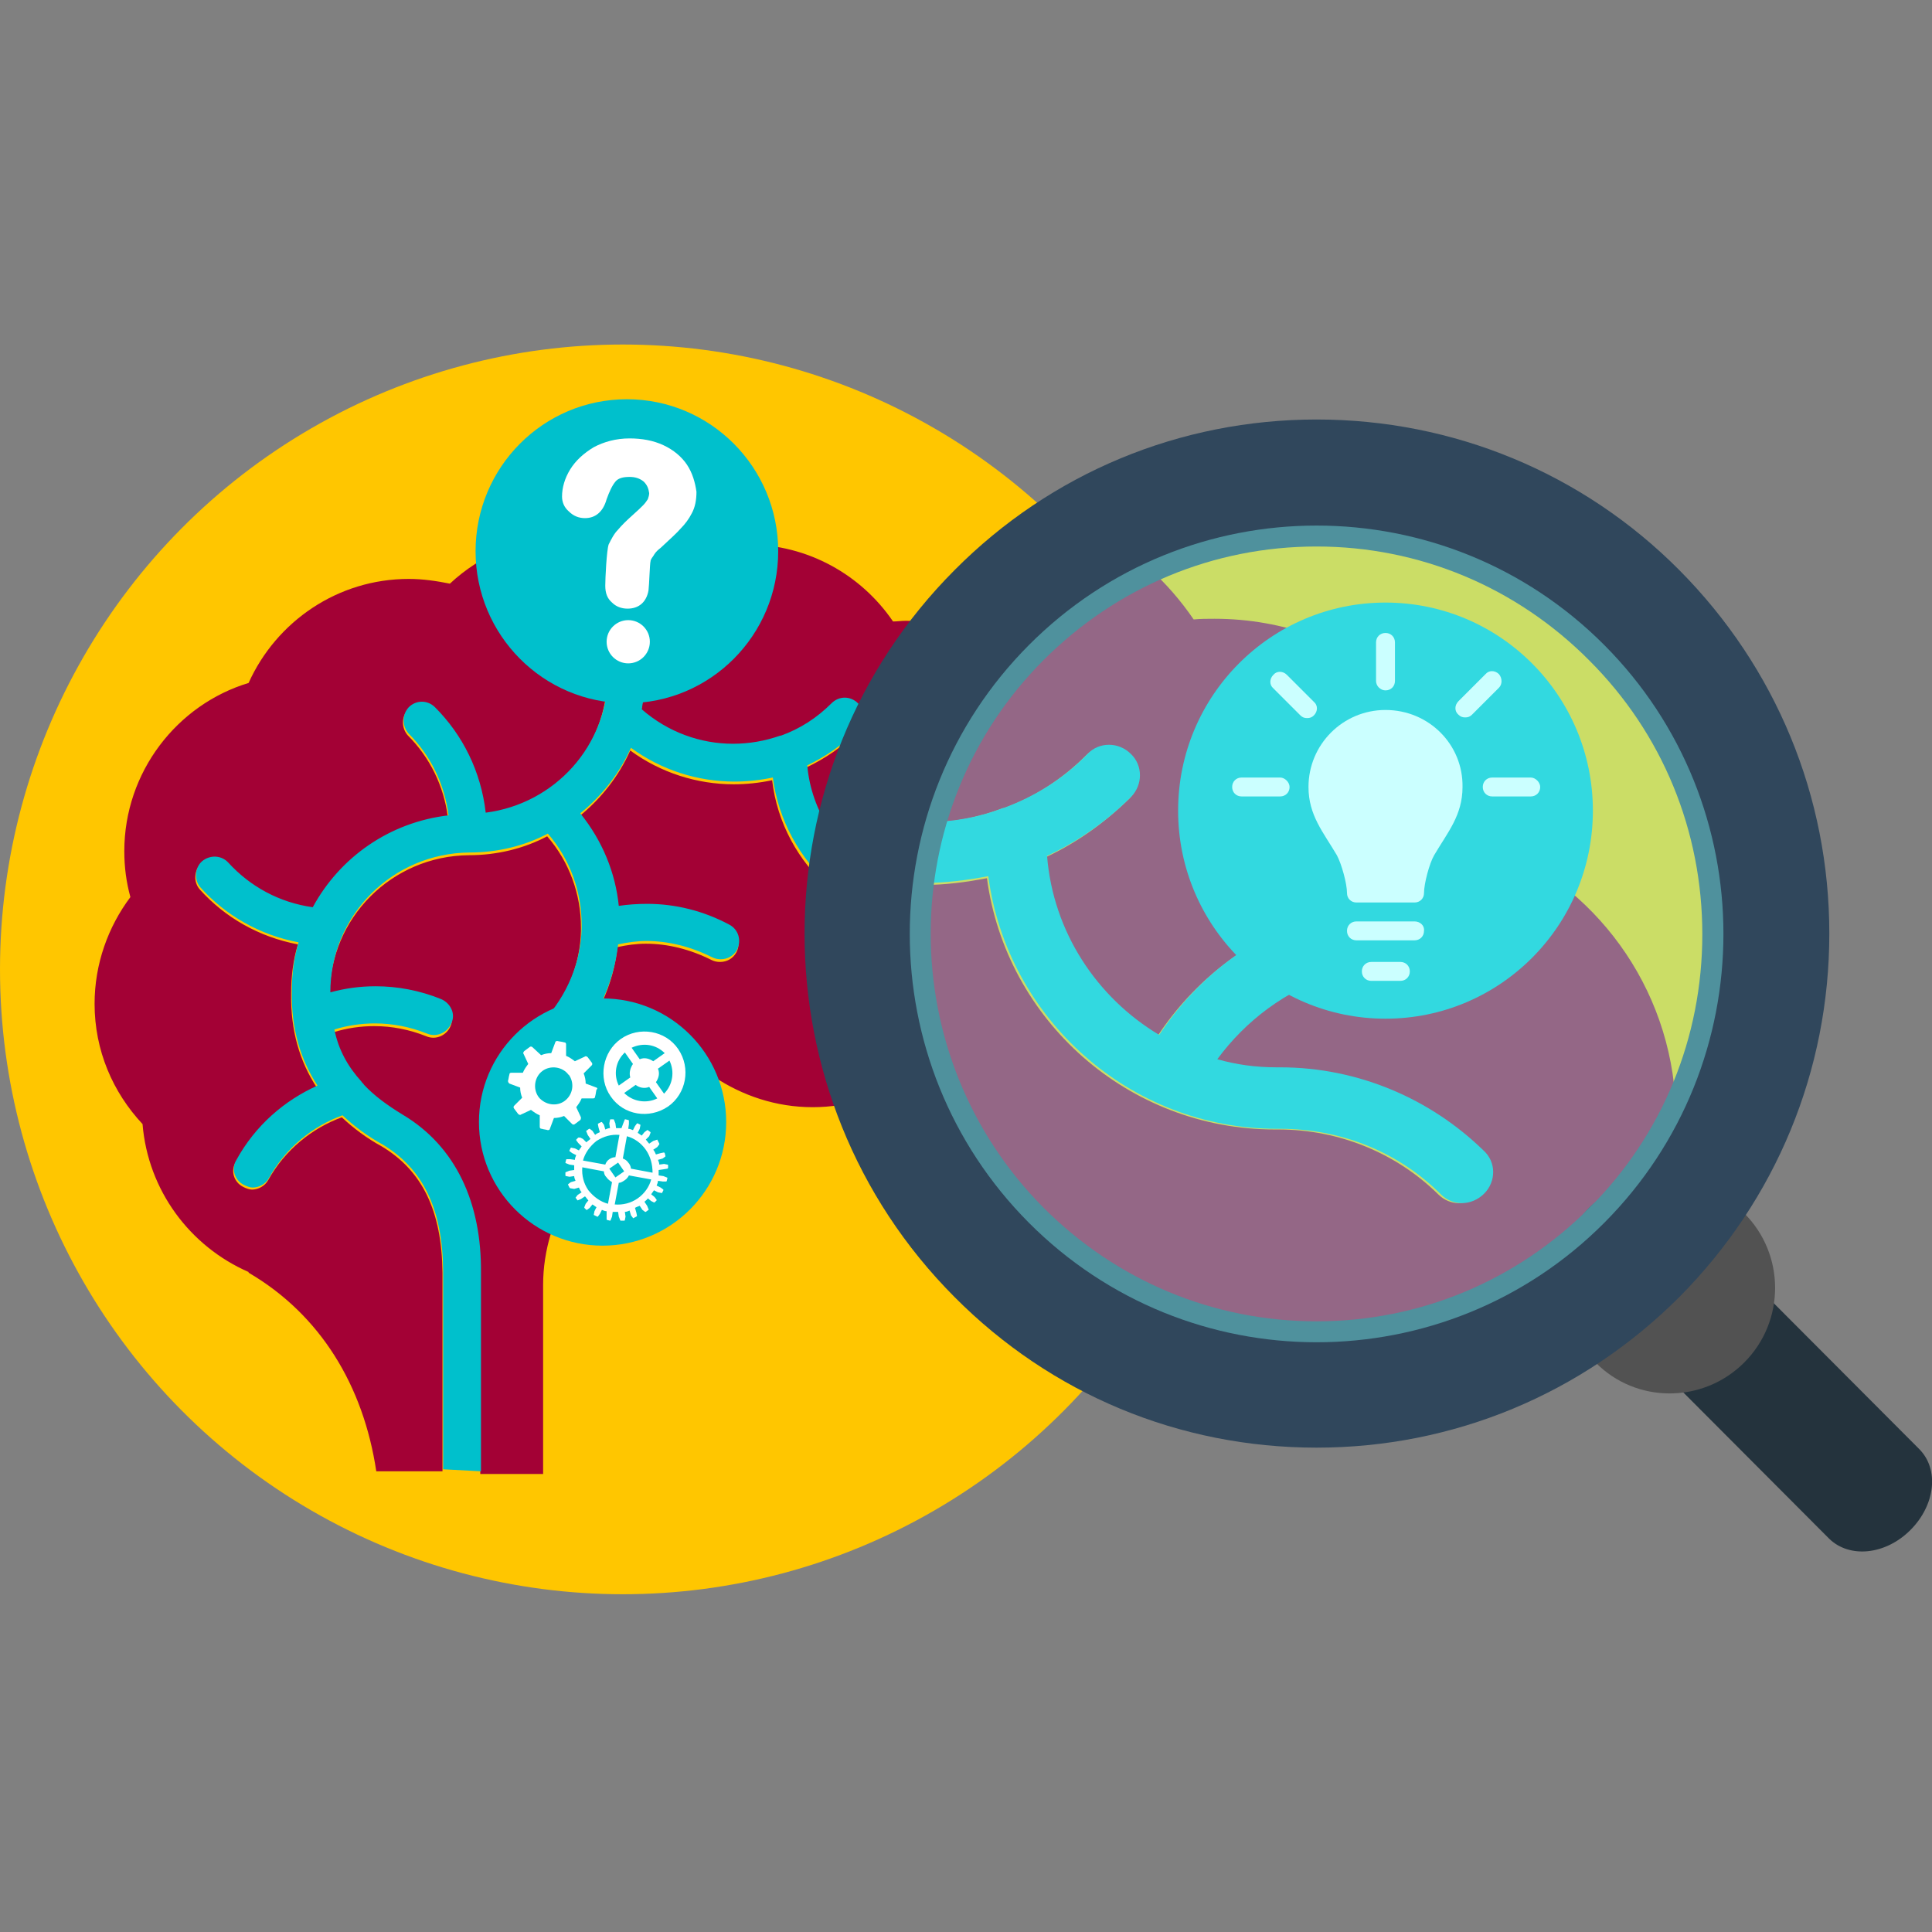
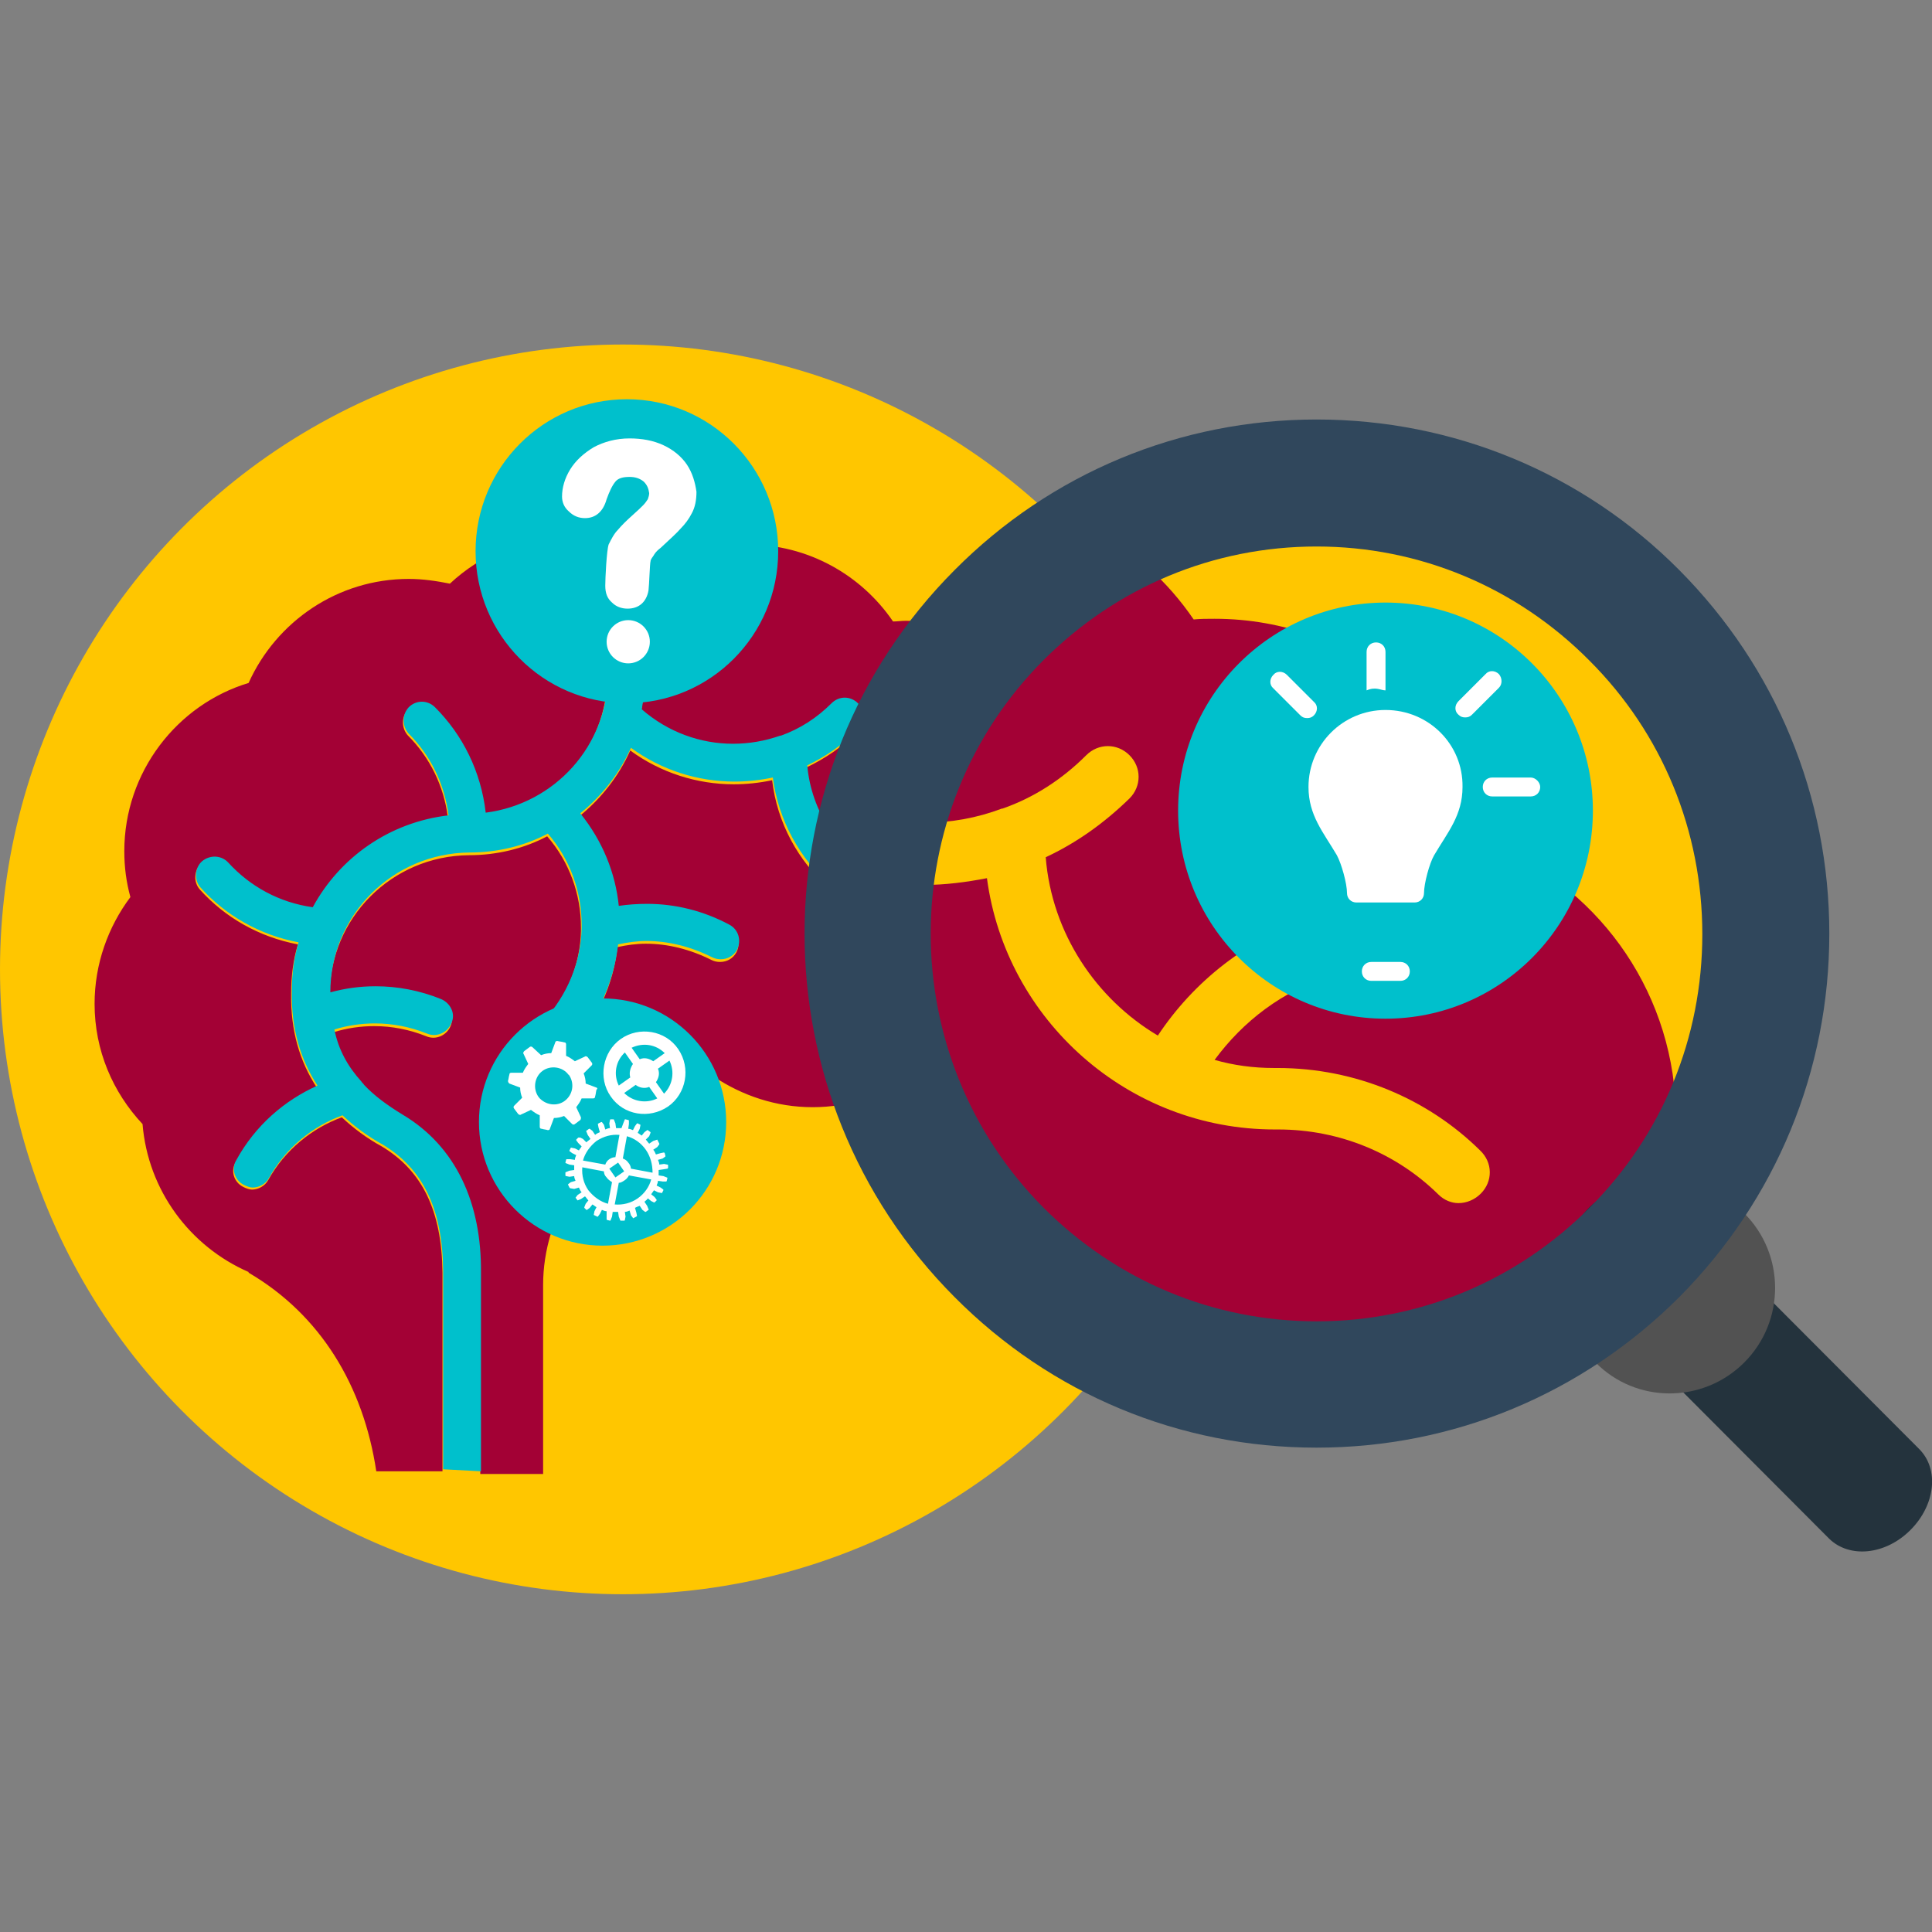
<svg xmlns="http://www.w3.org/2000/svg" xmlns:xlink="http://www.w3.org/1999/xlink" version="1.1" id="Calque_1" x="0px" y="0px" width="286px" height="286px" viewBox="0 -51 286 286" style="enable-background:new 0 0 286 286;" xml:space="preserve">
  <rect x="0" y="-51" width="286" height="286" fill="#808080" stroke="none" />
  <style type="text/css">
	.st0{fill:#FFC600;}
	.st1{fill:#A30135;}
	.st2{fill:#00C0CC;}
	.st3{fill:#FFFFFF;}
	.st4{clip-path:url(#SVGID_3_);}
	.st5{fill:#24333D;}
	.st6{fill:#525252;}
	.st7{fill:#30475C;}
	.st8{opacity:0.4;fill:#7DFFFF;enable-background:new    ;}
</style>
  <g>
    <g>
      <ellipse class="st0" cx="92.2" cy="92.5" rx="92.2" ry="92.5" />
      <path class="st1" d="M149.4,112.7c-5.3,0-10.3-1.6-14.5-4.3c-4.2,2.8-9.2,4.5-14.6,4.5s-10.4-1.7-14.6-4.5    c-2.9,3.3-7,5.8-10.8,7.3c-8.1,3.5-14.5,13.2-14.5,23.5v28h-9.3v-29.4c0.1-10.3-3.7-18.7-11.6-23.4c-2.3-1.4-4.2-2.8-5.7-4.4    c-0.1-0.2-0.3-0.3-0.4-0.5c-2-2.2-3.4-4.7-4-7.7c1.9-0.6,4-0.9,6-0.9c2.6,0,5.2,0.5,7.7,1.5c1.4,0.6,3-0.1,3.6-1.5    c0.6-1.4-0.1-3-1.5-3.6c-3.2-1.3-6.5-1.9-9.7-1.9c-2.3,0-4.5,0.3-6.7,0.9c0-11.4,9.2-20.6,20.6-20.7l0,0l0,0c4.2,0,8.2-1,11.6-2.8    c3.3,3.8,5,8.6,5,13.5c0,0.1,0,0.2,0,0.3c0,0.1,0,0.1,0,0.2c-0.1,5-2.1,9.9-5.7,13.8l0,0c-1.1,1.1-1,2.8,0.1,3.9    c0.5,0.5,1.2,0.8,1.9,0.8c0.7,0,1.4-0.3,2-0.8c4.1-4.3,6.5-9.8,7.1-15.3c1.4-0.3,2.8-0.5,4.2-0.5c3.2,0,6.5,0.8,9.7,2.4    c0.4,0.2,0.8,0.3,1.3,0.3c1,0,1.9-0.5,2.4-1.4c0.7-1.3,0.2-3-1.1-3.7c-3.9-2.1-8.1-3.1-12.2-3.1c-1.4,0-2.9,0.1-4.2,0.3    c-0.5-4.9-2.4-9.6-5.7-13.7c3.2-2.6,5.8-5.9,7.5-9.7c4.5,3.3,9.9,5,15.3,5c1.9,0,3.8-0.2,5.7-0.6C115.8,77.2,126.8,87,140,87l0,0    l0,0h0.3c5.6,0,10.7,2.2,14.4,5.8c0.5,0.5,1.2,0.8,1.8,0.8c0.7,0,1.5-0.3,2-0.8c1.1-1.1,1.1-2.8,0-3.9c-4.7-4.6-11.2-7.4-18.2-7.4    H140l0,0c-1.9,0-3.6-0.2-5.3-0.7c2.5-3.5,6.1-6.2,10.5-7.6c1.5-0.4,2.2-2,1.8-3.4c-0.5-1.4-2-2.3-3.5-1.8    c-5.9,1.9-10.7,5.7-14,10.6c-5.5-3.3-9.5-9.2-10.1-16c2.7-1.3,5.3-3,7.5-5.3c1.1-1.1,1.1-2.8,0-3.9c-1.1-1.1-2.8-1.1-3.9,0    c-2.2,2.2-4.7,3.8-7.5,4.8h-0.1c-2.3,0.8-4.6,1.2-7,1.2c-4.8,0-9.6-1.7-13.5-5.1c0.3-1.7,0.5-3.4,0.5-5.2c0-1.5-1.2-2.8-2.8-2.8    c-1.5,0-2.7,1.3-2.7,2.8c0,10.6-7.9,19.2-18.1,20.5c-0.7-6.1-3.4-11.5-7.5-15.6c-1.1-1.1-2.8-1.1-3.9,0c-1,1.1-1,2.8,0,3.9    c3.2,3.2,5.3,7.4,5.9,12.1c-8.7,1-16.1,6.2-20.1,13.6c-5-0.7-9.3-3.1-12.5-6.6c-1-1.1-2.7-1.2-3.9-0.2c-1.1,1-1.2,2.8-0.2,3.9    c3.7,4.1,8.7,7,14.5,8.1c-0.7,2.3-1,4.7-1,7.2v0.1c-0.1,5.5,1.3,10.1,3.8,13.9c-4.9,2.2-9.2,5.9-12,11l0,0c-0.8,1.3-0.3,3,1.1,3.7    c0.4,0.2,0.9,0.4,1.3,0.4c0.9,0,1.9-0.5,2.4-1.4c2.5-4.5,6.5-7.7,10.9-9.3c1.7,1.6,3.7,3.1,5.9,4.3c6,3.6,8.9,9.5,9,18.7v29.4    h-9.8c-1.9-12.7-8.3-23.2-18.9-29.4v-0.1c-8.7-3.8-14.9-12.1-15.7-21.9c-4.4-4.7-7.1-10.9-7.1-17.8c0-5.9,2-11.4,5.3-15.8    c-0.6-2.2-0.9-4.4-0.9-6.8c0-11.7,7.8-21.7,18.4-24.9C40.9,41,50,34.7,60.5,34.7c2.1,0,4.1,0.3,6.1,0.7c4.6-4.3,10.8-7,17.6-7    c5.3,0,10.2,1.6,14.3,4.3c3.6-2,7.8-3.1,12.2-3.1c8.9,0,16.8,4.5,21.5,11.4c0.6,0,1.2-0.1,1.9-0.1c12.4,0,22.8,8.8,25.4,20.5    c9.5,4.1,16.1,13.5,16.1,24.5C175.9,100.8,164.1,112.7,149.4,112.7z" />
      <path class="st2" d="M71.2,166.8v-29.4c0.1-10.3-3.7-18.7-11.6-23.4c-2.3-1.4-4.2-2.8-5.7-4.4c-0.1-0.2-0.3-0.3-0.4-0.5    c-2-2.2-3.4-4.7-4-7.7c1.9-0.6,4-0.9,6-0.9c2.6,0,5.2,0.5,7.7,1.5c1.4,0.6,3-0.1,3.6-1.5c0.7-1.4-0.1-3-1.5-3.6    c-3.2-1.3-6.5-1.9-9.7-1.9c-2.3,0-4.5,0.3-6.7,0.9c0-11.4,9.2-20.6,20.6-20.7l0,0l0,0c4.2,0,8.2-1,11.6-2.8c3.3,3.8,5,8.6,5,13.5    c0,0.1,0,0.2,0,0.3c0,0.1,0,0.1,0,0.2c-0.1,5-2.1,9.9-5.7,13.8l0,0c-1.1,1.1-1,2.8,0.1,3.9c0.5,0.5,1.2,0.8,1.9,0.8    c0.7,0,1.4-0.3,2-0.8c4.1-4.3,6.5-9.8,7.1-15.3c1.4-0.3,2.8-0.5,4.2-0.5c3.2,0,6.5,0.8,9.7,2.4c0.4,0.2,0.8,0.3,1.3,0.3    c1,0,1.9-0.5,2.4-1.4c0.7-1.4,0.2-3-1.1-3.7c-3.9-2.1-8.1-3.1-12.2-3.1c-1.4,0-2.9,0.1-4.2,0.3c-0.5-4.9-2.4-9.6-5.7-13.7    c3.2-2.6,5.8-5.9,7.5-9.7c4.5,3.3,9.9,5,15.3,5c1.9,0,3.8-0.2,5.7-0.6c1.7,12.8,12.7,22.6,25.9,22.6l0,0l0,0h0.3    c5.6,0,10.7,2.2,14.4,5.8c0.5,0.5,1.2,0.8,1.8,0.8c0.7,0,1.5-0.3,2-0.8c1.1-1.1,1.1-2.8,0-3.9c-4.7-4.6-11.2-7.4-18.2-7.4H140l0,0    c-1.9,0-3.6-0.3-5.3-0.7c2.5-3.5,6.1-6.2,10.5-7.6c1.5-0.4,2.2-2,1.8-3.4c-0.5-1.4-2-2.3-3.5-1.8c-5.9,1.9-10.7,5.7-13.9,10.6    c-5.5-3.3-9.5-9.2-10.1-16c2.7-1.3,5.2-3,7.5-5.3c1.1-1.1,1.1-2.8,0-3.9c-1.1-1.1-2.8-1.1-3.9,0c-2.2,2.2-4.7,3.8-7.5,4.8h-0.1    c-2.3,0.8-4.6,1.2-7,1.2c-4.8,0-9.6-1.7-13.5-5.1c0.3-1.7,0.5-3.4,0.5-5.2c0-1.5-1.2-2.8-2.8-2.8c-1.5,0-2.7,1.3-2.7,2.8    c0,10.6-7.9,19.2-18.1,20.5c-0.7-6.1-3.4-11.5-7.5-15.6c-1.1-1.1-2.8-1.1-3.9,0c-1,1.1-1,2.8,0,3.9c3.2,3.2,5.3,7.4,5.9,12.1    c-8.7,1-16.1,6.2-20.1,13.6c-5-0.7-9.3-3.1-12.5-6.6c-1-1.1-2.7-1.2-3.9-0.2c-1.1,1-1.2,2.8-0.2,3.9c3.7,4.1,8.7,7,14.5,8.1    c-0.7,2.3-1,4.7-1,7.2v0.1c-0.1,5.5,1.3,10.1,3.8,13.9c-4.9,2.2-9.2,5.9-12,11l0,0c-0.8,1.3-0.3,3,1.1,3.7    c0.4,0.2,0.9,0.4,1.3,0.4c0.9,0,1.9-0.5,2.4-1.4c2.5-4.5,6.5-7.7,10.9-9.3c1.7,1.6,3.7,3.1,5.9,4.3c6,3.6,8.9,9.5,9,18.7v29.4    L71.2,166.8z" />
      <g>
        <g>
          <ellipse class="st2" cx="89.2" cy="115.1" rx="18.3" ry="18.3" />
        </g>
        <path class="st3" d="M100.4,104.3c-1.9-2.8-5.8-3.4-8.5-1.5s-3.4,5.8-1.5,8.5c1.9,2.8,5.7,3.4,8.5,1.5l0,0     C101.6,110.9,102.3,107.1,100.4,104.3z M98.4,104.9l-1.7,1.2c-0.6-0.4-1.3-0.6-2-0.3l-1.2-1.7C95.2,103.3,97.1,103.6,98.4,104.9z      M99.1,106c0.8,1.6,0.5,3.6-0.8,4.9l-1.2-1.7c0.4-0.6,0.6-1.3,0.3-2L99.1,106z M92.5,104.8l1.2,1.7c-0.4,0.6-0.6,1.3-0.4,2     l-1.7,1.2C90.8,108.1,91.1,106.1,92.5,104.8z M96.1,109.9l1.2,1.7c-1.6,0.8-3.6,0.5-4.9-0.8l1.7-1.2     C94.6,110,95.4,110.2,96.1,109.9z M97.3,117.7L97.3,117.7l-0.6,0.2l0,0l-0.6,0.4c-0.2-0.2-0.3-0.4-0.5-0.6l0.5-0.5l0,0l0.2-0.5     v-0.1l0,0l-0.4-0.3l0,0h-0.1l-0.4,0.3l0,0l-0.4,0.5c-0.2-0.1-0.4-0.3-0.6-0.4l0.3-0.6l0,0l0.1-0.5v-0.1l0,0l-0.4-0.2l0,0h-0.1     l-0.3,0.4l0,0l-0.3,0.6c-0.2-0.1-0.5-0.2-0.7-0.2l0.1-0.7l0,0v-0.5c0,0,0-0.1-0.1-0.1l0,0l-0.4-0.1l0,0h-0.1l-0.2,0.5l0,0     l-0.3,0.8c-0.3,0-0.5,0-0.8,0l-0.1-0.7l0,0l-0.2-0.5c0,0,0-0.1-0.1-0.1l0,0h-0.4l0,0l0,0c0,0-0.1,0-0.1,0.1l-0.1,0.5l0,0l0.1,0.7     c-0.2,0-0.5,0.1-0.7,0.2l-0.2-0.7l0,0l-0.3-0.4h-0.1l0,0l-0.4,0.2l0,0l-0.1,0.1l0.1,0.5l0,0l0.2,0.7c-0.2,0.1-0.5,0.2-0.7,0.4     l-0.4-0.6l0,0l-0.4-0.3h-0.1l0,0l-0.4,0.3l0,0c0,0-0.1,0.1,0,0.1l0.2,0.5l0,0l0.4,0.6c-0.2,0.2-0.4,0.3-0.6,0.5l-0.5-0.5l0,0     l-0.4-0.2h-0.3l0,0l-0.3,0.3l0,0v0.1l0.3,0.4l0,0l0.5,0.5c-0.1,0.2-0.3,0.4-0.4,0.6l-0.6-0.3l0,0l-0.5-0.1h-0.1l0,0l-0.2,0.4l0,0     v0.1l0.4,0.3l0,0l0.6,0.3c-0.1,0.2-0.2,0.5-0.2,0.7l-0.7-0.1l0,0h-0.5c0,0-0.1,0-0.1,0.1l0,0l-0.1,0.4l0,0c0,0,0,0.1,0.1,0.1     l0.5,0.2l0,0l0.7,0.1c0,0.3,0,0.5,0,0.7l-0.7,0.1l0,0l-0.5,0.2c0,0-0.1,0-0.1,0.1l0,0v0.4l0,0c0,0,0,0.1,0.1,0.1l0.5,0.1l0,0     l0.7-0.1c0,0.2,0.1,0.5,0.2,0.7l-0.7,0.2l0,0l-0.4,0.3v0.1l0,0l0.2,0.4l0,0l0.1,0.1L85,125l0,0l0.7-0.2c0.1,0.2,0.2,0.5,0.4,0.7     l-0.6,0.4l0,0l-0.3,0.4l0,0l0,0l0,0l0,0l0,0l0,0l0,0l0,0l0.3,0.4l0,0l0,0l0,0l0,0l0,0l0,0l0,0l0.5-0.2l0,0l0.6-0.4     c0.2,0.2,0.3,0.4,0.5,0.6l-0.4,0.5l0,0l-0.2,0.5v0.1l0,0l0.3,0.3l0,0h0.1l0.4-0.3l0,0l0.4-0.5c0.2,0.1,0.4,0.3,0.6,0.4l-0.3,0.6     l0,0l-0.1,0.5c0,0,0,0.1,0.1,0.1l0,0l0.4,0.2l0,0h0.1l0.3-0.4l0,0l0.3-0.6c0.2,0.1,0.5,0.2,0.7,0.2l0,0.7l0,0v0.5     c0,0,0,0.1,0.1,0.1l0,0l0.4,0.1l0,0c0,0,0.1,0,0.1-0.1l0.2-0.5l0,0l0.1-0.7c0.3,0,0.5,0,0.8,0l0.1,0.7l0,0l0.2,0.5     c0,0,0,0.1,0.1,0.1l0,0h0.5l0,0c0,0,0.1,0,0.1-0.1l0.1-0.5l0,0l-0.1-0.7c0.2,0,0.5-0.1,0.7-0.2l0.2,0.7l0,0l0.3,0.4     c0,0,0.1,0.1,0.1,0l0,0l0.4-0.2l0,0l0.1-0.1l-0.1-0.5l0,0l-0.2-0.7c0.2-0.1,0.4-0.2,0.7-0.3l0.4,0.6l0,0l0.4,0.3h0.1l0,0l0.4-0.3     l0,0c0,0,0.1-0.1,0-0.1l-0.2-0.5l0,0l-0.4-0.6c0.2-0.2,0.4-0.3,0.5-0.5l0.5,0.4l0,0l0.4,0.2h0.1l0,0l0.3-0.3l0,0v-0.1l-0.3-0.4     l0,0l-0.5-0.4c0.1-0.2,0.3-0.4,0.4-0.6l0.6,0.3l0,0l0.5,0.1h0.1l0,0l0.2-0.4l0,0v-0.1l-0.4-0.3l0,0l-0.6-0.3     c0.1-0.2,0.2-0.5,0.2-0.7l0.7,0.1l0,0h0.5c0,0,0.1,0,0.1-0.1l0,0l0.1-0.4l0,0c0,0,0-0.1-0.1-0.1l-0.5-0.2l0,0l-0.7-0.1     c0-0.3,0-0.5,0-0.8l0.7-0.1l0,0l0.6-0.1l0.1-0.1l0,0v-0.4l0,0c0,0,0-0.1-0.1-0.1l-0.5-0.1l0,0l-0.7,0.1c0-0.2-0.1-0.5-0.2-0.7     l0.7-0.2l0,0l0.4-0.3v-0.1l0,0l-0.1-0.4l0,0l-0.1-0.1l-0.5,0.1l0,0l-0.7,0.2c-0.1-0.2-0.2-0.5-0.4-0.7l0.6-0.4l0,0l0.3-0.4v-0.1     l0,0L97.3,117.7L97.3,117.7z M95.6,119.2c0.7,1,1,2.2,1,3.4l-3.2-0.6c0-0.3-0.2-0.7-0.4-0.9c-0.2-0.3-0.5-0.5-0.8-0.6l0.6-3.3     C93.9,117.5,94.9,118.2,95.6,119.2z M91.7,117l-0.6,3.3c-0.3,0-0.6,0.1-0.9,0.3c-0.3,0.2-0.5,0.5-0.6,0.8l-3.3-0.6     c0.3-1.1,1-2.1,2-2.9C89.4,117.2,90.5,116.9,91.7,117z M96.4,123.6c-0.3,1.1-1,2.1-2,2.8l0,0c-1,0.7-2.2,1-3.4,0.9l0.6-3.2     c0.3,0,0.6-0.2,0.9-0.4l0,0c0.3-0.2,0.5-0.5,0.6-0.7L96.4,123.6z M91.5,121.1l0.9,1.3l-1.3,0.9l-0.9-1.3L91.5,121.1z M89.4,122.4     c0,0.3,0.1,0.6,0.4,0.9c0.2,0.3,0.5,0.5,0.8,0.7l-0.6,3.2c-1.1-0.3-2.1-1-2.9-2c-0.7-1-1-2.2-0.9-3.4L89.4,122.4z" />
        <path class="st3" d="M88.3,110l-1.6-0.6c0-0.5-0.1-1-0.3-1.5l1.2-1.2c0.1-0.1,0.1-0.3,0-0.4l-0.6-0.8c-0.1-0.1-0.3-0.2-0.4-0.1     l-1.5,0.7c-0.4-0.3-0.8-0.6-1.3-0.8v-1.7c0-0.2-0.1-0.3-0.3-0.3c-0.3-0.1-0.6-0.1-1-0.2c-0.2,0-0.3,0.1-0.3,0.2l-0.6,1.6     c-0.5,0-1,0.1-1.5,0.3l-1.3-1.2c-0.1-0.1-0.3-0.1-0.4,0l-0.8,0.6c-0.1,0.1-0.2,0.3-0.1,0.4l0.7,1.5c-0.3,0.4-0.6,0.8-0.8,1.3     h-1.7c-0.2,0-0.3,0.1-0.3,0.3c-0.1,0.3-0.1,0.6-0.2,0.9c0,0.2,0.1,0.3,0.2,0.4l1.6,0.6c0,0.5,0.1,1,0.3,1.5l-1.2,1.2     c-0.1,0.1-0.1,0.3,0,0.4l0.6,0.8c0.1,0.1,0.3,0.2,0.4,0.1l1.5-0.7c0.4,0.3,0.8,0.6,1.3,0.8v1.7c0,0.2,0.1,0.3,0.3,0.3     c0.3,0.1,0.6,0.1,0.9,0.2c0.2,0,0.3-0.1,0.3-0.2l0.6-1.6c0.5,0,1-0.1,1.5-0.3l1.2,1.2c0.1,0.1,0.3,0.1,0.4,0l0.8-0.6     c0.1-0.1,0.1-0.3,0.1-0.4l-0.7-1.5c0.3-0.4,0.6-0.8,0.8-1.3h1.7c0.2,0,0.3-0.1,0.3-0.3c0.1-0.3,0.1-0.6,0.2-1     C88.5,110.2,88.4,110,88.3,110z M83.8,111.8c-1.1,1-2.8,0.9-3.9-0.2l0,0c-1-1.1-0.9-2.9,0.2-3.9s2.9-0.9,3.9,0.2     c0.1,0.1,0.1,0.2,0.2,0.2C85,109.2,84.9,110.8,83.8,111.8z" />
      </g>
      <g>
        <ellipse class="st2" cx="92.8" cy="30.6" rx="22.4" ry="22.5" />
      </g>
      <g>
        <g>
          <g>
            <path class="st3" d="M101.7,17.8c-0.8-1.2-2-2.2-3.5-2.9c-1.5-0.7-3.2-1-5-1c-2,0-3.8,0.5-5.3,1.3c-1.5,0.9-2.7,2-3.5,3.3       s-1.2,2.7-1.2,4c0,0.8,0.3,1.6,1,2.2c0.7,0.7,1.5,1,2.4,1c1.6,0,2.7-1,3.2-2.8c0.4-1.1,0.8-2,1.3-2.6c0.4-0.5,1.1-0.7,2.1-0.7       c0.8,0,1.5,0.2,2.1,0.7c0.5,0.5,0.7,1,0.8,1.7c0,0.3-0.1,0.6-0.2,0.9c-0.2,0.3-0.4,0.6-0.7,0.9s-0.8,0.8-1.6,1.5       c-0.9,0.8-1.6,1.5-2.1,2.1c-0.6,0.6-1,1.4-1.4,2.2c-0.3,0.9-0.5,5-0.5,6.1s0.3,1.9,1,2.5c0.6,0.6,1.4,0.9,2.3,0.9       c1.7,0,2.8-1,3.1-2.7c0.1-0.7,0.2-4.1,0.3-4.3c0-0.2,0.1-0.3,0.2-0.5c0.1-0.1,0.2-0.3,0.4-0.6c0.2-0.3,0.5-0.6,0.9-0.9       c1.4-1.3,2.5-2.3,3-2.9c0.6-0.6,1.2-1.4,1.6-2.2c0.5-0.9,0.7-2,0.7-3.2C102.9,20.4,102.5,19,101.7,17.8z" />
          </g>
        </g>
        <ellipse class="st3" cx="93" cy="44" rx="3.2" ry="3.2" />
      </g>
    </g>
    <g>
      <g>
        <ellipse id="SVGID_1_" class="st0" cx="194.5" cy="88.5" rx="62.2" ry="62.4" />
      </g>
      <g>
        <g>
          <defs>
            <ellipse id="SVGID_2_" cx="194.5" cy="88.5" rx="62.2" ry="62.4" />
          </defs>
          <clipPath id="SVGID_3_">
            <use xlink:href="#SVGID_2_" style="overflow:visible;" />
          </clipPath>
          <g class="st4">
            <path class="st1" d="M204.4,158.5c-8.8,0-17-2.6-23.8-7.1c-6.8,4.7-15.1,7.4-24,7.4s-17.1-2.8-24-7.4       c-4.8,5.4-11.4,9.6-17.8,12c-13.3,5.7-23.9,21.7-23.9,38.6v46H75.5v-48.4c0.1-17-6.1-30.9-19.2-38.5c-3.8-2.3-6.9-4.7-9.5-7.2       c-0.2-0.3-0.4-0.6-0.7-0.8c-3.4-3.6-5.5-7.7-6.6-12.7c3.2-1,6.5-1.5,9.9-1.5c4.2,0,8.5,0.8,12.7,2.5c2.3,0.9,4.9-0.2,5.9-2.5       c0.9-2.3-0.2-4.9-2.5-5.9c-5.2-2.2-10.7-3.2-16.1-3.2c-3.8,0-7.4,0.5-11,1.4c0.1-18.8,15.2-33.9,33.9-34h0.1c0.1,0,0.1,0,0.1,0       c6.9,0,13.4-1.7,19.2-4.5c5.4,6.3,8.2,14.2,8.2,22.2c0,0.2,0,0.3,0,0.5c0,0.1,0,0.2,0,0.4c-0.2,8.2-3.4,16.3-9.4,22.7l0,0       c-1.8,1.8-1.7,4.6,0.1,6.4c0.9,0.8,2,1.2,3.1,1.2c1.2,0,2.3-0.5,3.2-1.4c6.8-7.1,10.7-16.1,11.7-25.2c2.2-0.5,4.6-0.7,7-0.7       c5.3,0,10.8,1.3,15.9,4c0.7,0.4,1.3,0.5,2.1,0.5c1.6,0,3.2-0.9,4-2.4c1.2-2.2,0.3-5-1.9-6.1c-6.4-3.4-13.3-5.1-20.1-5.1       c-2.4,0-4.8,0.2-7,0.6c-0.8-8-4-15.9-9.3-22.5c5.2-4.3,9.6-9.7,12.3-16c7.5,5.4,16.4,8.2,25.2,8.2c3.1,0,6.2-0.4,9.3-1       c2.8,21,20.9,37.2,42.6,37.2l0,0l0,0h0.5c9.2,0,17.6,3.6,23.7,9.6c0.9,0.9,2,1.3,3,1.3c1.2,0,2.4-0.5,3.3-1.4       c1.8-1.8,1.8-4.6-0.1-6.4c-7.7-7.6-18.4-12.2-30-12.2h-0.5l0,0c-3.1,0-6-0.4-8.8-1.2c4.2-5.7,10-10.2,17.3-12.5       c2.4-0.7,3.6-3.3,3-5.7c-0.8-2.4-3.3-3.7-5.7-2.9c-9.7,3.1-17.7,9.5-23,17.5c-9.1-5.4-15.7-15.1-16.6-26.4       c4.5-2.1,8.6-5,12.4-8.7c1.8-1.8,1.8-4.6,0-6.4c-1.8-1.8-4.6-1.8-6.4,0c-3.6,3.6-7.8,6.3-12.4,7.9h-0.1       c-3.7,1.4-7.6,2.1-11.6,2.1c-7.9,0-15.9-2.8-22.2-8.3c0.6-2.8,0.9-5.6,0.9-8.5c0-2.5-2-4.5-4.6-4.5c-2.4,0-4.5,2.1-4.5,4.5       c0,17.4-13,31.7-29.8,33.8c-1.1-10-5.6-19-12.3-25.7c-1.8-1.8-4.7-1.8-6.4,0s-1.7,4.6,0,6.4c5.2,5.2,8.7,12.1,9.7,19.9       C53.4,90.2,41.2,98.8,34.7,111c-8.2-1.1-15.3-5.1-20.7-10.9c-1.7-1.8-4.5-2-6.4-0.3s-2,4.5-0.3,6.4       c6.1,6.8,14.4,11.5,23.8,13.4c-1.1,3.7-1.7,7.7-1.7,11.8c0,0.1,0.1,0.1,0.1,0.2c-0.1,9.1,2.2,16.6,6.3,23       c-8,3.6-15.1,9.8-19.7,18l0,0c-1.3,2.2-0.5,4.9,1.8,6.1c0.7,0.4,1.5,0.6,2.2,0.6c1.5,0,3.1-0.8,3.9-2.3       c4.1-7.4,10.7-12.6,18-15.3c2.8,2.7,6.1,5.1,9.7,7.1c9.9,6,14.6,15.6,14.8,30.7v48.4H50.4c-3.2-20.9-13.6-38.3-31.1-48.5v-0.2       C5,193.3-5.1,179.6-6.5,163.4c-7.2-7.7-11.7-18-11.7-29.4c0-9.8,3.3-18.8,8.8-26c-1-3.6-1.5-7.3-1.5-11.2       c0-19.3,12.8-35.7,30.4-41c6.7-15,21.7-25.4,39-25.4c3.5,0,6.8,0.5,10,1.2C76.1,24.4,86.3,20,97.6,20c8.7,0,16.8,2.6,23.6,7.1       c6-3.2,12.8-5.1,20.1-5.1c14.7,0,27.7,7.4,35.4,18.7c1-0.1,2-0.1,3.1-0.1c20.5,0,37.6,14.4,41.8,33.7       c15.6,6.7,26.5,22.2,26.5,40.3C248.1,138.9,228.5,158.5,204.4,158.5z" />
-             <path class="st2" d="M75.3,248.6V200c0.1-17.1-6.2-31-19.3-38.7c-3.8-2.3-6.9-4.7-9.5-7.2c-0.2-0.3-0.4-0.6-0.7-0.8       c-3.4-3.6-5.5-7.7-6.7-12.8c3.2-1,6.6-1.5,10-1.5c4.2,0,8.5,0.8,12.8,2.5c2.3,1,4.9-0.2,5.9-2.5c0.9-2.3-0.2-5-2.5-5.9       c-5.3-2.1-10.7-3.1-16.1-3.1c-3.8,0-7.4,0.5-11,1.4c0.1-18.8,15.3-34.1,34.1-34.2h0.1c0.1,0,0.1,0,0.1,0       c6.9,0,13.5-1.7,19.3-4.6c5.5,6.4,8.2,14.3,8.2,22.3c0,0.2,0,0.3,0,0.5c0,0.1,0,0.2,0,0.4c-0.2,8.3-3.4,16.4-9.5,22.8l0,0       c-1.8,1.8-1.7,4.7,0.1,6.4c0.9,0.8,2,1.2,3.2,1.2c1.2,0,2.3-0.5,3.2-1.4c6.8-7.2,10.8-16.2,11.8-25.4c2.2-0.5,4.6-0.7,7-0.7       c5.4,0,10.8,1.3,16,4c0.7,0.4,1.3,0.6,2.1,0.6c1.6,0,3.2-0.9,4-2.4c1.2-2.2,0.3-5-1.9-6.2c-6.4-3.5-13.4-5.1-20.2-5.1       c-2.4,0-4.8,0.2-7,0.6c-0.8-8.1-4-15.9-9.4-22.6c5.3-4.3,9.6-9.8,12.4-16.1c7.4,5.5,16.3,8.2,25.1,8.2c3.1,0,6.2-0.4,9.4-1       c2.8,21.1,21,37.4,42.7,37.4l0,0l0,0h0.5c9.3,0,17.7,3.6,23.8,9.7c0.9,0.9,2,1.3,3.1,1.3c1.2,0,2.4-0.5,3.3-1.4       c1.8-1.8,1.8-4.7-0.1-6.4c-7.8-7.6-18.5-12.3-30.1-12.3h-0.5l0,0c-3.1,0-6-0.4-8.8-1.2c4.2-5.7,10.1-10.2,17.3-12.5       c2.4-0.7,3.6-3.3,3-5.7c-0.8-2.4-3.3-3.7-5.8-3c-9.8,3.1-17.8,9.5-23.1,17.6c-9.2-5.5-15.7-15.2-16.6-26.5       c4.5-2.1,8.7-5,12.4-8.7c1.8-1.8,1.8-4.7,0-6.4c-1.8-1.8-4.7-1.8-6.4,0c-3.6,3.7-7.8,6.3-12.4,8h-0.1       c-3.6,1.4-7.5,2.1-11.4,2.1c-8,0-15.9-2.8-22.3-8.4c0.6-2.8,0.9-5.6,0.9-8.5c0-2.5-2-4.6-4.6-4.6c-2.4,0-4.5,2.1-4.5,4.6       c0,17.5-13,31.8-29.9,34C75.5,77.8,71,68.7,64.3,62c-1.8-1.8-4.7-1.8-6.4,0s-1.7,4.6,0,6.4c5.3,5.3,8.7,12.2,9.7,20       C53.2,90.1,40.9,98.8,34.3,111c-8.2-1.1-15.4-5.1-20.7-10.9c-1.7-1.8-4.5-2-6.4-0.3s-2,4.6-0.3,6.4       c6.1,6.8,14.5,11.6,23.9,13.4c-1.1,3.8-1.7,7.8-1.7,11.9c0,0.1,0.1,0.1,0.1,0.2c-0.1,9.1,2.2,16.7,6.3,23       c-8.1,3.7-15.1,9.8-19.8,18.1l0,0c-1.3,2.2-0.5,5,1.8,6.2c0.7,0.4,1.5,0.6,2.2,0.6c1.5,0,3.1-0.8,4-2.3       c4.2-7.4,10.7-12.7,18.1-15.3c2.8,2.7,6.1,5.1,9.8,7.2c10,6,14.7,15.7,14.8,30.9v48.6L75.3,248.6z" />
          </g>
        </g>
      </g>
    </g>
    <g>
      <ellipse class="st2" cx="205.1" cy="69" rx="30.7" ry="30.8" />
      <g>
        <path class="st3" d="M205.1,54.1c-6.3,0-11.4,5.1-11.4,11.4c0,4.2,2.2,6.7,4.2,10.1c0.7,1.3,1.5,4.2,1.5,5.6     c0,0.8,0.6,1.4,1.4,1.4h8.6c0.8,0,1.4-0.6,1.4-1.4c0-1.4,0.8-4.4,1.5-5.6c2-3.4,4.2-5.9,4.2-10.1     C216.6,59.2,211.5,54.1,205.1,54.1z" />
-         <path class="st3" d="M209.4,85.4h-8.6c-0.8,0-1.4,0.6-1.4,1.4s0.6,1.4,1.4,1.4h8.6c0.8,0,1.4-0.6,1.4-1.4     C210.9,86,210.2,85.4,209.4,85.4z" />
        <path class="st3" d="M207.3,91.4H203c-0.8,0-1.4,0.6-1.4,1.4s0.6,1.4,1.4,1.4h4.3c0.8,0,1.4-0.6,1.4-1.4S208.1,91.4,207.3,91.4z" />
-         <path class="st3" d="M205.1,51.2c0.8,0,1.4-0.6,1.4-1.4v-5.7c0-0.8-0.6-1.4-1.4-1.4s-1.4,0.6-1.4,1.4v5.7     C203.7,50.6,204.4,51.2,205.1,51.2z" />
-         <path class="st3" d="M189.5,64.1h-5.7c-0.8,0-1.4,0.6-1.4,1.4s0.6,1.4,1.4,1.4h5.7c0.8,0,1.4-0.6,1.4-1.4     C190.9,64.8,190.2,64.1,189.5,64.1z" />
+         <path class="st3" d="M205.1,51.2v-5.7c0-0.8-0.6-1.4-1.4-1.4s-1.4,0.6-1.4,1.4v5.7     C203.7,50.6,204.4,51.2,205.1,51.2z" />
        <path class="st3" d="M194.5,52.9l-4-4c-0.6-0.6-1.5-0.6-2,0c-0.6,0.6-0.6,1.5,0,2l4,4c0.3,0.3,0.6,0.4,1,0.4c0.4,0,0.7-0.1,1-0.4     C195.1,54.3,195.1,53.4,194.5,52.9z" />
        <path class="st3" d="M221.9,48.8c-0.6-0.6-1.5-0.6-2,0l-4,4c-0.6,0.6-0.6,1.5,0,2c0.3,0.3,0.6,0.4,1,0.4c0.4,0,0.7-0.1,1-0.4l4-4     C222.4,50.3,222.4,49.4,221.9,48.8z" />
        <path class="st3" d="M226.6,64.1h-5.7c-0.8,0-1.4,0.6-1.4,1.4s0.6,1.4,1.4,1.4h5.7c0.8,0,1.4-0.6,1.4-1.4     C228,64.8,227.3,64.1,226.6,64.1z" />
      </g>
    </g>
    <g>
      <g>
        <path class="st5" d="M282.8,175.5c-3.7,3.7-9,4.2-12,1.3l-36.9-37c-3-3-2.4-8.3,1.3-12c3.7-3.7,9-4.2,12-1.3l36.9,37     C287.1,166.5,286.5,171.8,282.8,175.5z" />
      </g>
      <path class="st6" d="M258.2,128.6c6.1,6.1,6.1,16,0,22.1s-16,6.1-22,0c-6.1-6.1-6.1-16,0-22.1    C242.2,122.5,252.1,122.5,258.2,128.6z" />
      <g>
        <path class="st7" d="M194.9,163.3c-20.3,0-39.3-7.9-53.6-22.3c-29.6-29.7-29.6-77.9,0-107.6c14.3-14.4,33.4-22.3,53.6-22.3     s39.4,7.9,53.7,22.3l0,0c14.3,14.4,22.2,33.5,22.2,53.8s-7.9,39.4-22.2,53.8C234.2,155.4,215.1,163.3,194.9,163.3z M194.9,29.9     c-15.3,0-29.6,6-40.4,16.8c-22.3,22.3-22.3,58.7,0,81.1c10.8,10.8,25.1,16.8,40.4,16.8s29.6-6,40.4-16.8S252,102.6,252,87.3     s-5.9-29.7-16.7-40.5l0,0C224.5,35.9,210.1,29.9,194.9,29.9z" />
      </g>
-       <path class="st8" d="M237.5,44.5c23.5,23.6,23.5,61.9,0,85.5c-23.5,23.6-61.7,23.6-85.2,0s-23.5-61.9,0-85.5S214,20.9,237.5,44.5z    " />
    </g>
  </g>
</svg>